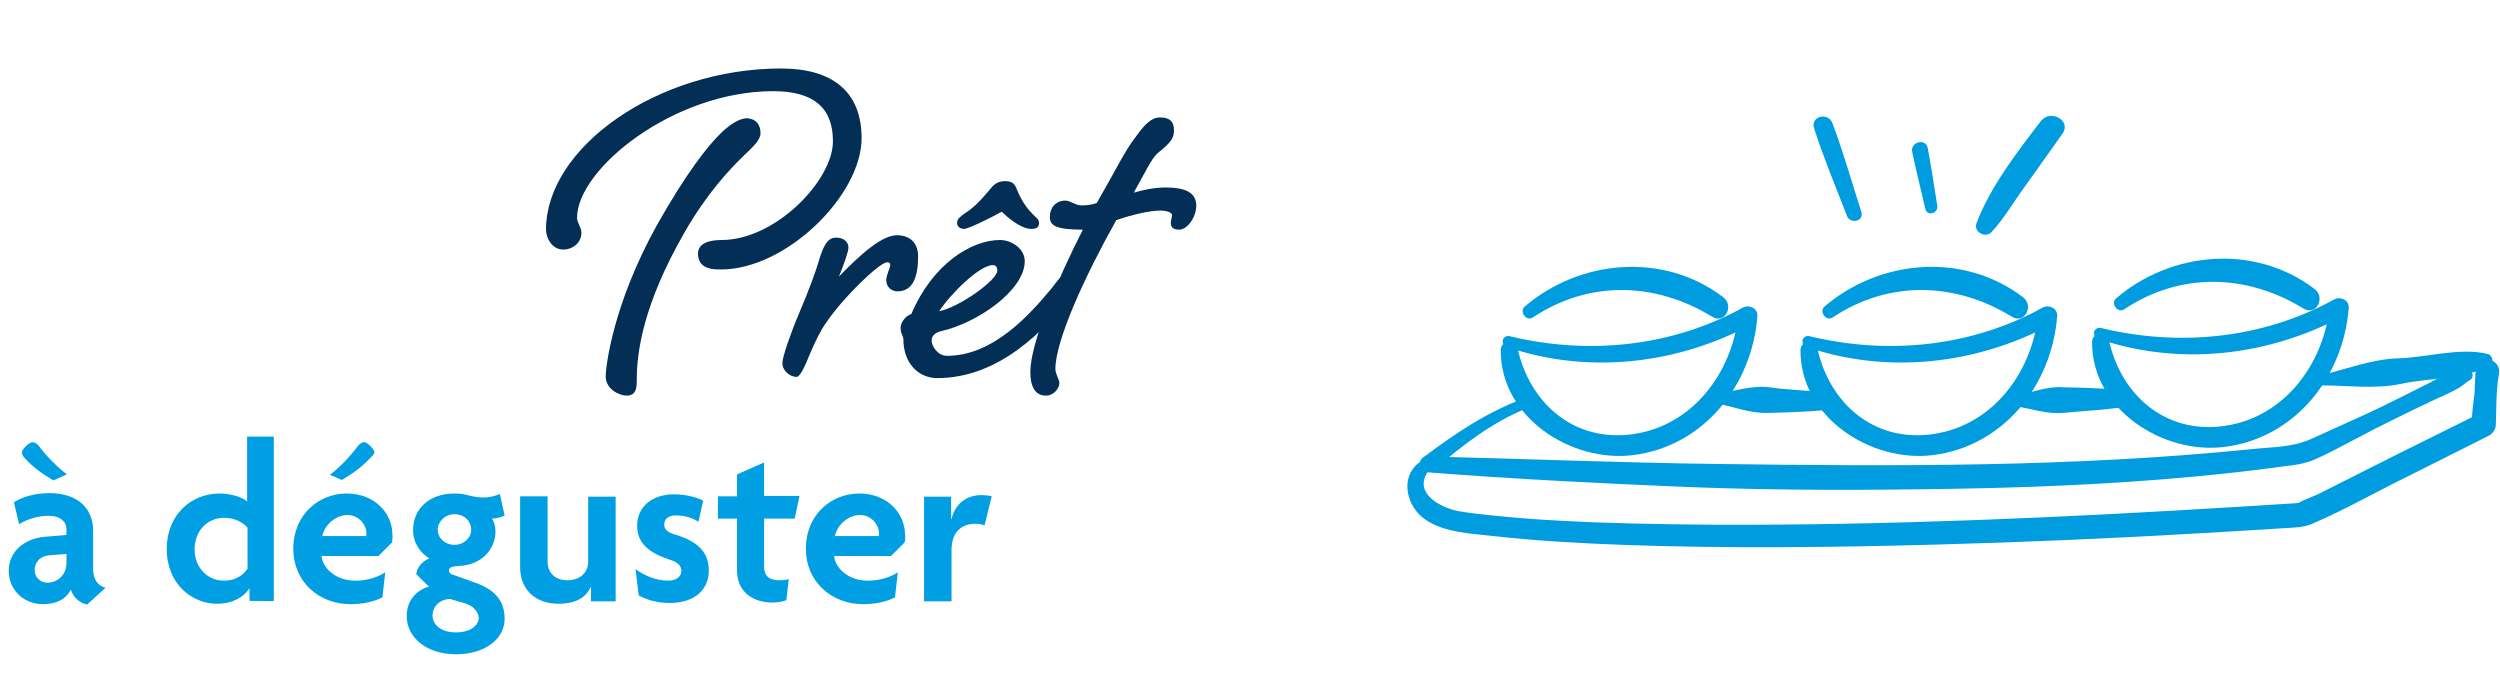
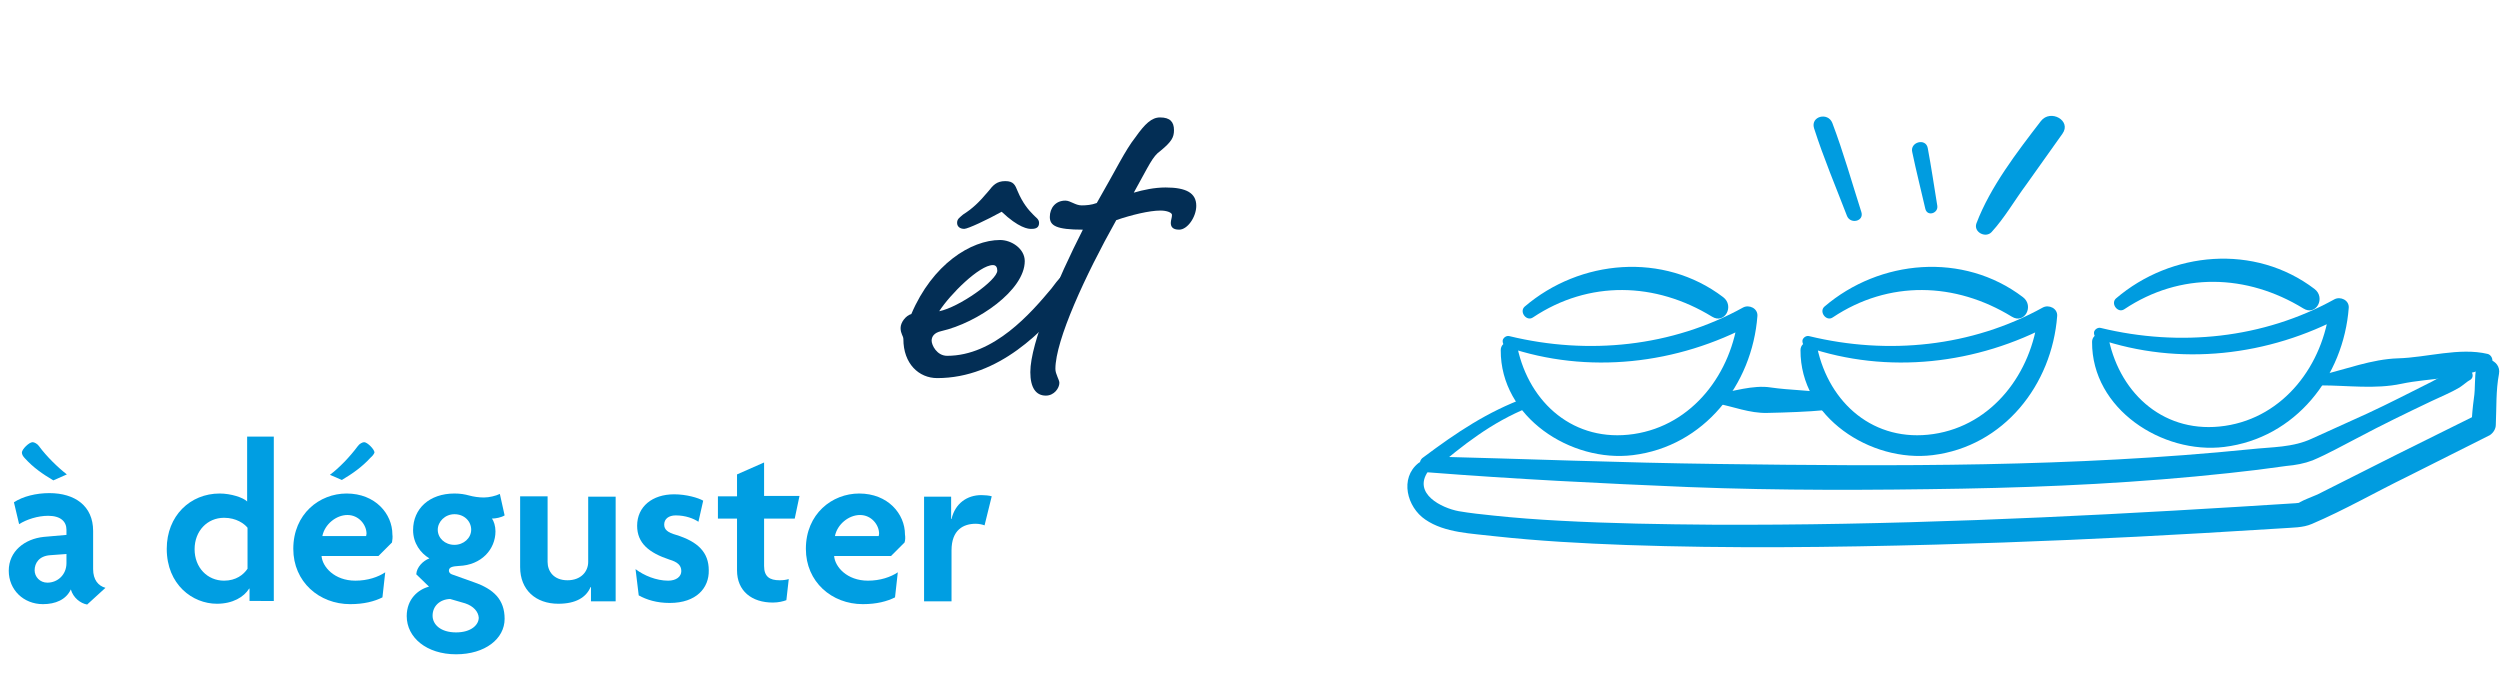
<svg xmlns="http://www.w3.org/2000/svg" id="Layer_1" x="0px" y="0px" viewBox="0 0 628.2 171" style="enable-background:new 0 0 628.2 171;" xml:space="preserve">
  <style type="text/css">
	.st0{enable-background:new    ;}
	.st1{fill:#009EE2;}
	.st2{fill:#032E55;}
	.st3{fill:#009CE0;}
</style>
  <g id="pret_a_deguster" transform="translate(-1139 -527.79)">
    <g class="st0">
      <path class="st1" d="M1160.9,679.7c-1.7-0.3-3.5-1.7-4.1-3.8c-1.2,2.6-3.9,3.7-7,3.7c-4.9,0-8.6-3.6-8.6-8.4c0-4.9,4-8,8.8-8.5    l5.7-0.5v-1.3c0-2-1.4-3.5-4.6-3.5c-2.6,0-5.4,0.9-7.3,2.1l-1.3-5.5c2.3-1.5,5.6-2.3,8.9-2.3c6.4,0,11,3.2,11,9.5v9.6    c0,2.7,1.3,4.2,3.1,4.7L1160.9,679.7z M1152.4,648.5c-2.7-1.6-5-3.2-7.1-5.5c-0.5-0.5-0.8-1-0.8-1.5c0-0.8,1.8-2.6,2.7-2.6    c0.4,0,1.2,0.4,1.6,1c1.9,2.6,4.8,5.4,7,7.1L1152.4,648.5z M1155.7,667l-4.1,0.3c-2.8,0.2-3.9,2-3.9,3.8c0,1.6,1.3,3.1,3.2,3.1    c2.6,0,4.8-2,4.8-4.9V667z" />
      <path class="st1" d="M1201.7,678.8v-3.1h-0.1c-1.3,2.1-4.1,3.8-8.1,3.8c-6.1,0-12.6-4.8-12.6-13.8c0-8.3,5.9-13.9,13.3-13.9    c2.8,0,5.9,1,6.9,2v-16.3h6.7v41.3H1201.7z M1201.2,660.4c-0.8-1-2.8-2.5-5.9-2.5c-4.2,0-7.4,3.3-7.4,7.9c0,4.6,3.2,7.9,7.4,7.9    c3,0,4.9-1.5,5.9-3V660.4z" />
      <path class="st1" d="M1237.5,664.1l-3.4,3.4h-14.3c0.2,2.7,3.2,6.2,8.5,6.2c3.1,0,5.7-0.9,7.5-2.1l-0.7,6.3c-2,1-4.6,1.7-8.1,1.7    c-7.8,0-14.3-5.6-14.3-13.9c0-8.8,6.6-13.9,13.4-13.9c7.2,0,11.5,5.1,11.5,10.3C1237.7,662.7,1237.6,663.5,1237.5,664.1z     M1226.3,657.2c-2.8,0-5.7,2.3-6.3,5.3h11c0-0.2,0.1-0.4,0.1-0.6C1231.1,659.7,1229.2,657.2,1226.3,657.2z M1232.1,642.8    c-2.1,2.3-4.5,4-7.2,5.6l-3-1.3c2.3-1.7,5-4.5,7-7.2c0.4-0.6,1.2-1,1.6-1c0.8,0,2.6,1.8,2.6,2.6    C1233,641.8,1232.7,642.3,1232.1,642.8z" />
      <path class="st1" d="M1253.6,692.2c-7.4,0-12.4-4.2-12.4-9.6c0-4.3,2.9-6.7,5.6-7.4l-3.2-3.1c0.1-1.8,1.7-3.4,3.3-4    c-2.2-1.3-4.1-3.8-4.1-7.1c0-5.4,4.1-9.2,10.4-9.2c1.5,0,2.6,0.2,3.7,0.5s2.4,0.5,3.7,0.5s3-0.4,4-0.9l1.2,5.4    c-0.8,0.5-2.2,0.8-3.2,0.8c0.5,0.6,0.9,1.9,0.9,3.2c0,4.5-3.5,8.5-9.2,8.7c-1.6,0.1-2.5,0.3-2.5,1.2c0,0.3,0.2,0.7,0.7,0.9l5.6,2    c4.9,1.7,7.7,4.3,7.7,9.2C1265.8,688.3,1260.9,692.2,1253.6,692.2z M1255.9,679.4l-3.8-1.1c-2.6,0.1-4.4,1.8-4.4,4.2    c0,2.2,2,4.2,5.9,4.2c3.8,0,5.7-1.9,5.7-3.7C1259.2,681.5,1258,680.1,1255.9,679.4z M1253.2,657c-2.4,0-4.2,1.9-4.2,3.9    c0,2.1,1.8,3.8,4.2,3.8c2.3,0,4.2-1.7,4.2-3.8C1257.4,658.8,1255.7,657,1253.2,657z" />
      <path class="st1" d="M1287.5,678.8v-3.5h-0.1c-1.1,2.6-3.7,4.2-8.1,4.2c-5.7,0-9.6-3.5-9.6-9.2v-17.8h6.9V669c0,2.3,1.5,4.6,5,4.6    c3.4,0,5.2-2.2,5.2-4.6v-16.4h6.9v26.3H1287.5z" />
      <path class="st1" d="M1307.3,679.3c-3.3,0-5.8-0.8-7.8-1.9l-0.8-6.6c2.1,1.6,5.2,2.9,8.2,2.9c2,0,3.3-1,3.3-2.4c0-1.5-1-2.3-3-2.9    c-5.1-1.7-8.1-4.1-8.1-8.5c0-4.8,3.8-7.9,9.3-7.9c3.1,0,6.1,0.9,7.3,1.6l-1.2,5.3c-1.2-0.8-3.2-1.6-5.7-1.6    c-1.8,0-2.9,0.9-2.9,2.3c0,1.3,0.9,2,3,2.6c5.5,1.7,8.2,4.4,8.2,8.9C1317.2,675.5,1314,679.3,1307.3,679.3z" />
      <path class="st1" d="M1338.7,658.1h-7.7V670c0,2.7,1.4,3.6,3.9,3.6c0.9,0,1.6-0.1,2.3-0.3l-0.6,5.3c-0.8,0.3-2,0.6-3.4,0.6    c-5.3,0-9-2.9-9-8.1v-13h-4.8v-5.6h4.8v-5.5l6.8-3v8.4h8.9L1338.7,658.1z" />
      <path class="st1" d="M1366.3,664.1l-3.4,3.4h-14.3c0.2,2.7,3.2,6.2,8.5,6.2c3.1,0,5.7-0.9,7.5-2.1l-0.7,6.3c-2,1-4.6,1.7-8.1,1.7    c-7.8,0-14.3-5.6-14.3-13.9c0-8.8,6.6-13.9,13.4-13.9c7.2,0,11.5,5.1,11.5,10.3C1366.5,662.7,1366.5,663.5,1366.3,664.1z     M1355.1,657.2c-2.8,0-5.7,2.3-6.3,5.3h11c0-0.2,0.1-0.4,0.1-0.6C1359.9,659.7,1358,657.2,1355.1,657.2z" />
      <path class="st1" d="M1386.4,659.8c-0.5-0.2-1.4-0.4-2.2-0.4c-3.1,0-6.1,1.5-6.1,6.7v12.8h-6.9v-26.3h6.8v5.6h0.1    c0.9-3.9,3.9-6,7.5-6c0.8,0,2,0.1,2.6,0.3L1386.4,659.8z" />
    </g>
    <g class="st0">
-       <path class="st2" d="M1314.4,591.5c0-2.9,3.5-3.4,5.9-3.4c13.6,0,28-15,28-24.8c0-8.4-4.8-12.6-15-12.6    c-25.1,0-49.3,19.6-49.3,31.8c0,1.3,1.1,2.4,1.1,3.8c0,2.5-2.2,4.2-4.6,4.2c-2.7,0-4.3-2.8-4.3-5c0-20.7,28.1-40.5,59.1-40.5    c12.6,0,20.2,5.6,20.2,17.5c0,14.4-19,33-35.3,33C1316.1,595.6,1314.4,594.2,1314.4,591.5z M1330.1,561.3c0,1.7-2,3.5-4.3,5.7    c-3.5,3.4-9.2,9.4-14.8,19.2c-10.5,18.3-12,30.2-12,37.2c0,1.5,0,3.8-2.5,3.8c-2,0-5.3-1.7-5.3-4.8c0-2.5,1.8-18.1,12.9-38.1    c7.3-12.9,12.7-19.9,16.4-23.4c2.4-2.2,4.5-3.4,6.3-3.4C1329.1,557.7,1330.1,559.2,1330.1,561.3z" />
-       <path class="st2" d="M1352.2,590c0,1-1.1,4.1-2.4,7.3c5.7-5.9,10.9-10.4,14.6-10.4c3.1,0,5.3,1.8,5.3,5.3c0,4.8-1.1,8.8-5.2,8.8    c-1.5,0-2.8-1.1-2.8-2.8c0-1.3,1-3.1,1-3.8c0-0.4-0.1-0.7-0.8-0.7c-1.8,0-10.8,8.5-15.4,15.3c-1.3,1.8-2.8,4.9-4.1,8    c-1.1,2.8-2.4,5.5-3.2,5.5c-1.7,0-3.6-1.5-3.6-3.5c0-1.5,2-7.3,4.2-12.5c2.4-5.6,4.3-10.8,5-13.3c1.1-3.6,2.1-5.7,4.3-5.7    C1350.9,587.5,1352.2,588.5,1352.2,590z" />
      <path class="st2" d="M1408.2,595.9c1.3,0,2.2,0.7,2.2,2.1c0,1.5-0.7,2.5-2.4,4.6c-6.6,8.1-17.9,20.2-33.5,20.2    c-4.6,0-8.5-3.6-8.5-9.8c0-0.8-0.7-1.3-0.7-2.8c0-1.4,1.3-3.1,2.7-3.5c5.3-12.5,15-18.6,22.3-18.6c2.9,0,6.2,2.2,6.2,5.3    c0,7.3-11.8,15.5-21,17.6c-1.8,0.4-2.4,1.4-2.4,2.4c0,1.1,1.3,3.8,3.9,3.8c11.8,0,21.1-10.8,26.2-16.9    C1404.8,598.1,1406.6,595.9,1408.2,595.9z M1375,606c5-1,14.6-7.8,14.6-10.2c0-0.8-0.3-1.4-1.1-1.4    C1385.1,594.4,1377.7,601.8,1375,606z M1390.7,581c-3.6,2-8.5,4.3-9.4,4.3c-1.1,0-1.8-0.6-1.8-1.5c0-1,0.6-1.3,1.5-2.1    c2.2-1.4,3.9-2.9,6.4-5.9c1.1-1.4,2-2.5,4.2-2.5c2.1,0,2.5,1,3.1,2.5c1.3,3.1,2.8,4.8,3.9,5.9c0.6,0.7,1.5,1.1,1.5,2.1    c0,1.1-0.7,1.5-1.8,1.5C1397.4,585.4,1394.9,585,1390.7,581z" />
      <path class="st2" d="M1410.8,579.4c1.1,0,2.5-0.1,3.8-0.6c4.9-8.5,7.1-13.2,9.7-16.5c2.4-3.4,4.1-5,6.2-5c2.5,0,3.5,1.1,3.5,3.2    c0,1.8-0.6,2.9-3.4,5.2c-2,1.4-2.8,3.5-6.7,10.5c2.4-0.7,5.2-1.3,8-1.3c5.2,0,7.7,1.4,7.7,4.6c0,2.8-2.2,6-4.3,6    c-1.7,0-2.1-0.8-2.1-1.7c0-0.7,0.3-1.3,0.3-2c0-0.6-1.3-1.1-2.9-1.1c-2.8,0-7.3,1.1-11.1,2.4c-7.8,13.9-15.3,30.2-15.3,37.4    c0,1.3,1,2.7,1,3.5c0,1.3-1.3,3.2-3.4,3.2c-2.5,0-3.9-2-3.9-5.9c0-7.4,6.9-23.4,13.2-35.8c-6.7,0-8.3-1-8.3-3.2    c0-2.2,1.4-4.1,3.9-4.1C1408,578.2,1409.2,579.4,1410.8,579.4z" />
    </g>
    <g id="Groupe_2751" transform="translate(80.133 -3010.777)">
      <g id="Groupe_2737" transform="translate(1415.666 3631.053)">
        <path id="Tracé_4190" class="st3" d="M26.7,7.4c-9.8,3.6-17.5,8.8-25.8,15c-1,0.6-1.2,1.9-0.6,2.8c0.4,0.6,1,0.9,1.7,1     c21.8,1.7,43.7,2.8,65.5,3.7c23,0.9,45.9,0.8,68.8,0.4c22.3-0.4,44.7-1.5,66.9-3.9c4.8-0.5,9.6-1.1,14.5-1.8     c2.3-0.2,4.5-0.6,6.6-1.4c3.8-1.6,7.5-3.7,11.2-5.6c6.2-3.3,12.4-6.3,18.7-9.3c2.3-1.1,4.8-2.1,7-3.4c0.8-0.5,2.2-1.7,2.5-1.8     c1.9-0.9,0.2-3.8-1.7-2.8c1.1-0.5-1.1,0.2-1.8,0.4c-2,0.7-4,1.6-5.9,2.7c-5.4,2.7-10.8,5.5-16.2,8c-4.6,2.1-9.3,4.2-13.9,6.3     c-4.9,2.3-10,2.1-15.5,2.7c-44.6,4.5-89.1,4.3-133.8,3.7c-24.3-0.3-48.6-1.3-73-1.9l1.4,3.5c7.6-6.4,14.6-12,24-15.8     C28.9,9.2,28.3,6.8,26.7,7.4L26.7,7.4z" />
      </g>
      <g id="Groupe_2738" transform="translate(1640.886 3626.908)">
        <path id="Tracé_4191" class="st3" d="M1.2,8.5c6.7,0,13.6,1,20.2-0.4c7-1.5,15.7-1.1,22.1-4.5c0.8-0.5,1-1.5,0.5-2.3     c-0.2-0.3-0.5-0.6-0.9-0.7c-7.1-1.7-15.3,0.9-22.5,1.1C13.9,1.9,7.4,4.5,0.9,6C0.2,6.2-0.2,6.9,0.1,7.6C0.2,8.1,0.7,8.5,1.2,8.5     L1.2,8.5z" />
      </g>
      <g id="Groupe_2739" transform="translate(1564.015 3635.781)">
-         <path id="Tracé_4192" class="st3" d="M0.9,4.8C5.2,5.4,9.3,7,13.8,6.5C18.6,6,23.9,5.8,28.1,5.1c2.7-0.4,1.7-4.1-0.6-4.3     c-1.8-0.2-2.9-0.3-5.2-0.4c-3-0.2-6.1-0.2-9.1-0.3C9-0.2,5,1.6,0.9,2.3C-0.3,2.6-0.3,4.6,0.9,4.8L0.9,4.8z" />
-       </g>
+         </g>
      <g id="Groupe_2740" transform="translate(1489.298 3635.727)">
        <path id="Tracé_4193" class="st3" d="M0.9,4.2C5.1,5,9.2,6.7,13.6,6.6c4.8-0.1,10.5-0.3,14.5-0.7c2.2-0.3,3.3-3.9,0.6-4.3     c-4.2-0.7-9.4-0.7-14.2-1.4C10.1-0.5,4.8,1.3,1.3,1.7C0,1.9-0.6,3.9,0.9,4.2L0.9,4.2z" />
      </g>
      <g id="Groupe_2741" transform="translate(1412.512 3628.716)">
        <path id="Tracé_4194" class="st3" d="M2.8,26.2C-2,30-0.1,37.3,4.5,40.4c4.9,3.4,11.8,3.5,17.5,4.2c11,1.2,22,1.8,33,2.2     c25.9,0.9,51.9,0.6,77.8-0.1c22.5-0.6,44.9-1.6,67.3-2.9c6.6-0.4,13.2-0.8,19.8-1.2c2.5-0.2,5.1-0.1,7.4-1.1     c8.2-3.5,16-8,24-11.9c6.9-3.5,13.8-6.9,20.7-10.4c0.9-0.6,1.5-1.6,1.5-2.6c0.2-4.3,0-8.6,0.8-12.8c0.7-3.7-5-5.3-5.7-1.6     c-0.5,2.5-0.2,5.2-0.6,7.7c-0.3,2.2-0.5,4.4-0.6,6.7l1.5-2.6c-13.4,6.6-26.8,13.3-40.2,20.1c-0.6,0.3-5,1.9-5.1,2.5     c0.1-0.6,2.3-0.2,1.1-0.4c-0.5,0-1,0-1.5,0.1c-4.8,0.3-9.6,0.6-14.4,0.9c-43.9,2.7-88,4.7-132,4.5c-12.8-0.1-25.6-0.3-38.4-1     c-5.6-0.3-11.2-0.7-16.8-1.3c-2.9-0.3-5.8-0.6-8.7-1.1c-4.3-0.8-11.6-4.4-7.7-10C6.5,26.6,4.1,25.2,2.8,26.2L2.8,26.2z" />
      </g>
      <g id="Groupe_2742" transform="translate(1584.562 3613.476)">
        <path id="Tracé_4195" class="st3" d="M1.5,10.2c20.4,7,42.9,4.4,61.8-5.8l-3.6-2.1c-1.6,14.4-11.4,27.6-26.3,29.8     S7.2,24.4,4.2,10.4C3.7,8,0,8.6,0,11c-0.1,16.9,17.7,28.3,33.2,26.4c17.9-2.2,30-17.7,31.3-35c0.1-1.9-2.1-2.9-3.6-2.1     C43,10.2,22,12.3,2.2,7.5c-0.7-0.2-1.5,0.3-1.7,1C0.4,9.3,0.8,10,1.5,10.2L1.5,10.2z" />
      </g>
      <g id="Groupe_2743" transform="translate(1590.054 3603.575)">
        <path id="Tracé_4196" class="st3" d="M2.6,12.7c14.1-9.4,30.8-8.9,45-0.2c3.2,2,5.7-2.7,2.8-4.9c-15-11.4-36-9.5-49.9,2.4     C-0.9,11.3,1,13.8,2.6,12.7L2.6,12.7z" />
      </g>
      <g id="Groupe_2744" transform="translate(1511.297 3615.535)">
        <path id="Tracé_4197" class="st3" d="M1.5,10.2c20.4,7,42.9,4.4,61.8-5.8l-3.6-2.1c-1.6,14.4-11.4,27.6-26.3,29.8     S7.2,24.4,4.2,10.4C3.7,8,0,8.6,0,11c-0.1,16.9,17.7,28.3,33.2,26.4c17.9-2.2,30-17.7,31.3-35c0.1-1.9-2.1-2.9-3.6-2.1     C43,10.2,22,12.3,2.2,7.5c-0.7-0.2-1.5,0.3-1.7,1C0.4,9.3,0.8,10,1.5,10.2L1.5,10.2z" />
      </g>
      <g id="Groupe_2745" transform="translate(1516.788 3605.633)">
        <path id="Tracé_4198" class="st3" d="M2.6,12.7c14.1-9.4,30.8-8.9,45-0.2c3.2,2,5.7-2.7,2.8-4.9c-15-11.4-36-9.5-49.9,2.4     C-0.9,11.3,1,13.8,2.6,12.7L2.6,12.7z" />
      </g>
      <g id="Groupe_2746" transform="translate(1435.973 3615.535)">
        <path id="Tracé_4199" class="st3" d="M1.5,10.2c20.4,7,42.9,4.4,61.8-5.8l-3.6-2.1c-1.6,14.4-11.4,27.6-26.3,29.8     S7.2,24.4,4.2,10.4C3.7,8,0,8.6,0,11c-0.1,16.9,17.7,28.3,33.2,26.4c17.9-2.2,30-17.7,31.3-35c0.1-1.9-2.1-2.9-3.6-2.1     C43,10.2,22,12.3,2.2,7.5c-0.7-0.2-1.5,0.3-1.7,1C0.4,9.3,0.8,10,1.5,10.2L1.5,10.2z" />
      </g>
      <g id="Groupe_2747" transform="translate(1441.464 3605.633)">
        <path id="Tracé_4200" class="st3" d="M2.6,12.7c14.1-9.4,30.8-8.9,45-0.2c3.2,2,5.7-2.7,2.8-4.9c-15-11.4-36-9.5-49.9,2.4     C-0.9,11.3,1,13.8,2.6,12.7L2.6,12.7z" />
      </g>
      <g id="Groupe_2748" transform="translate(1514.595 3567.868)">
        <path id="Tracé_4201" class="st3" d="M12,24c-2.4-7.5-4.5-15-7.3-22.4C3.6-1.2-0.8-0.1,0.1,2.9c2.4,7.5,5.5,14.8,8.3,22.1     C9.3,27.1,12.7,26.3,12,24z" />
      </g>
      <g id="Groupe_2749" transform="translate(1539.269 3574.262)">
        <path id="Tracé_4202" class="st3" d="M6.4,16C5.6,11.1,4.9,6.3,4,1.5C3.5-1.1-0.5,0,0.1,2.5c1,4.8,2.2,9.5,3.3,14.3     C3.9,18.8,6.7,17.9,6.4,16L6.4,16z" />
      </g>
      <g id="Groupe_2750" transform="translate(1555.406 3567.687)">
        <path id="Tracé_4203" class="st3" d="M3.9,29.2c3.3-3.6,5.8-8,8.7-11.9c3-4.3,6.1-8.5,9.1-12.8c2.4-3.3-3-6.3-5.4-3.2     C10.3,9.1,3.6,17.8,0.1,27C-0.7,29.2,2.4,30.8,3.9,29.2L3.9,29.2z" />
      </g>
    </g>
  </g>
</svg>